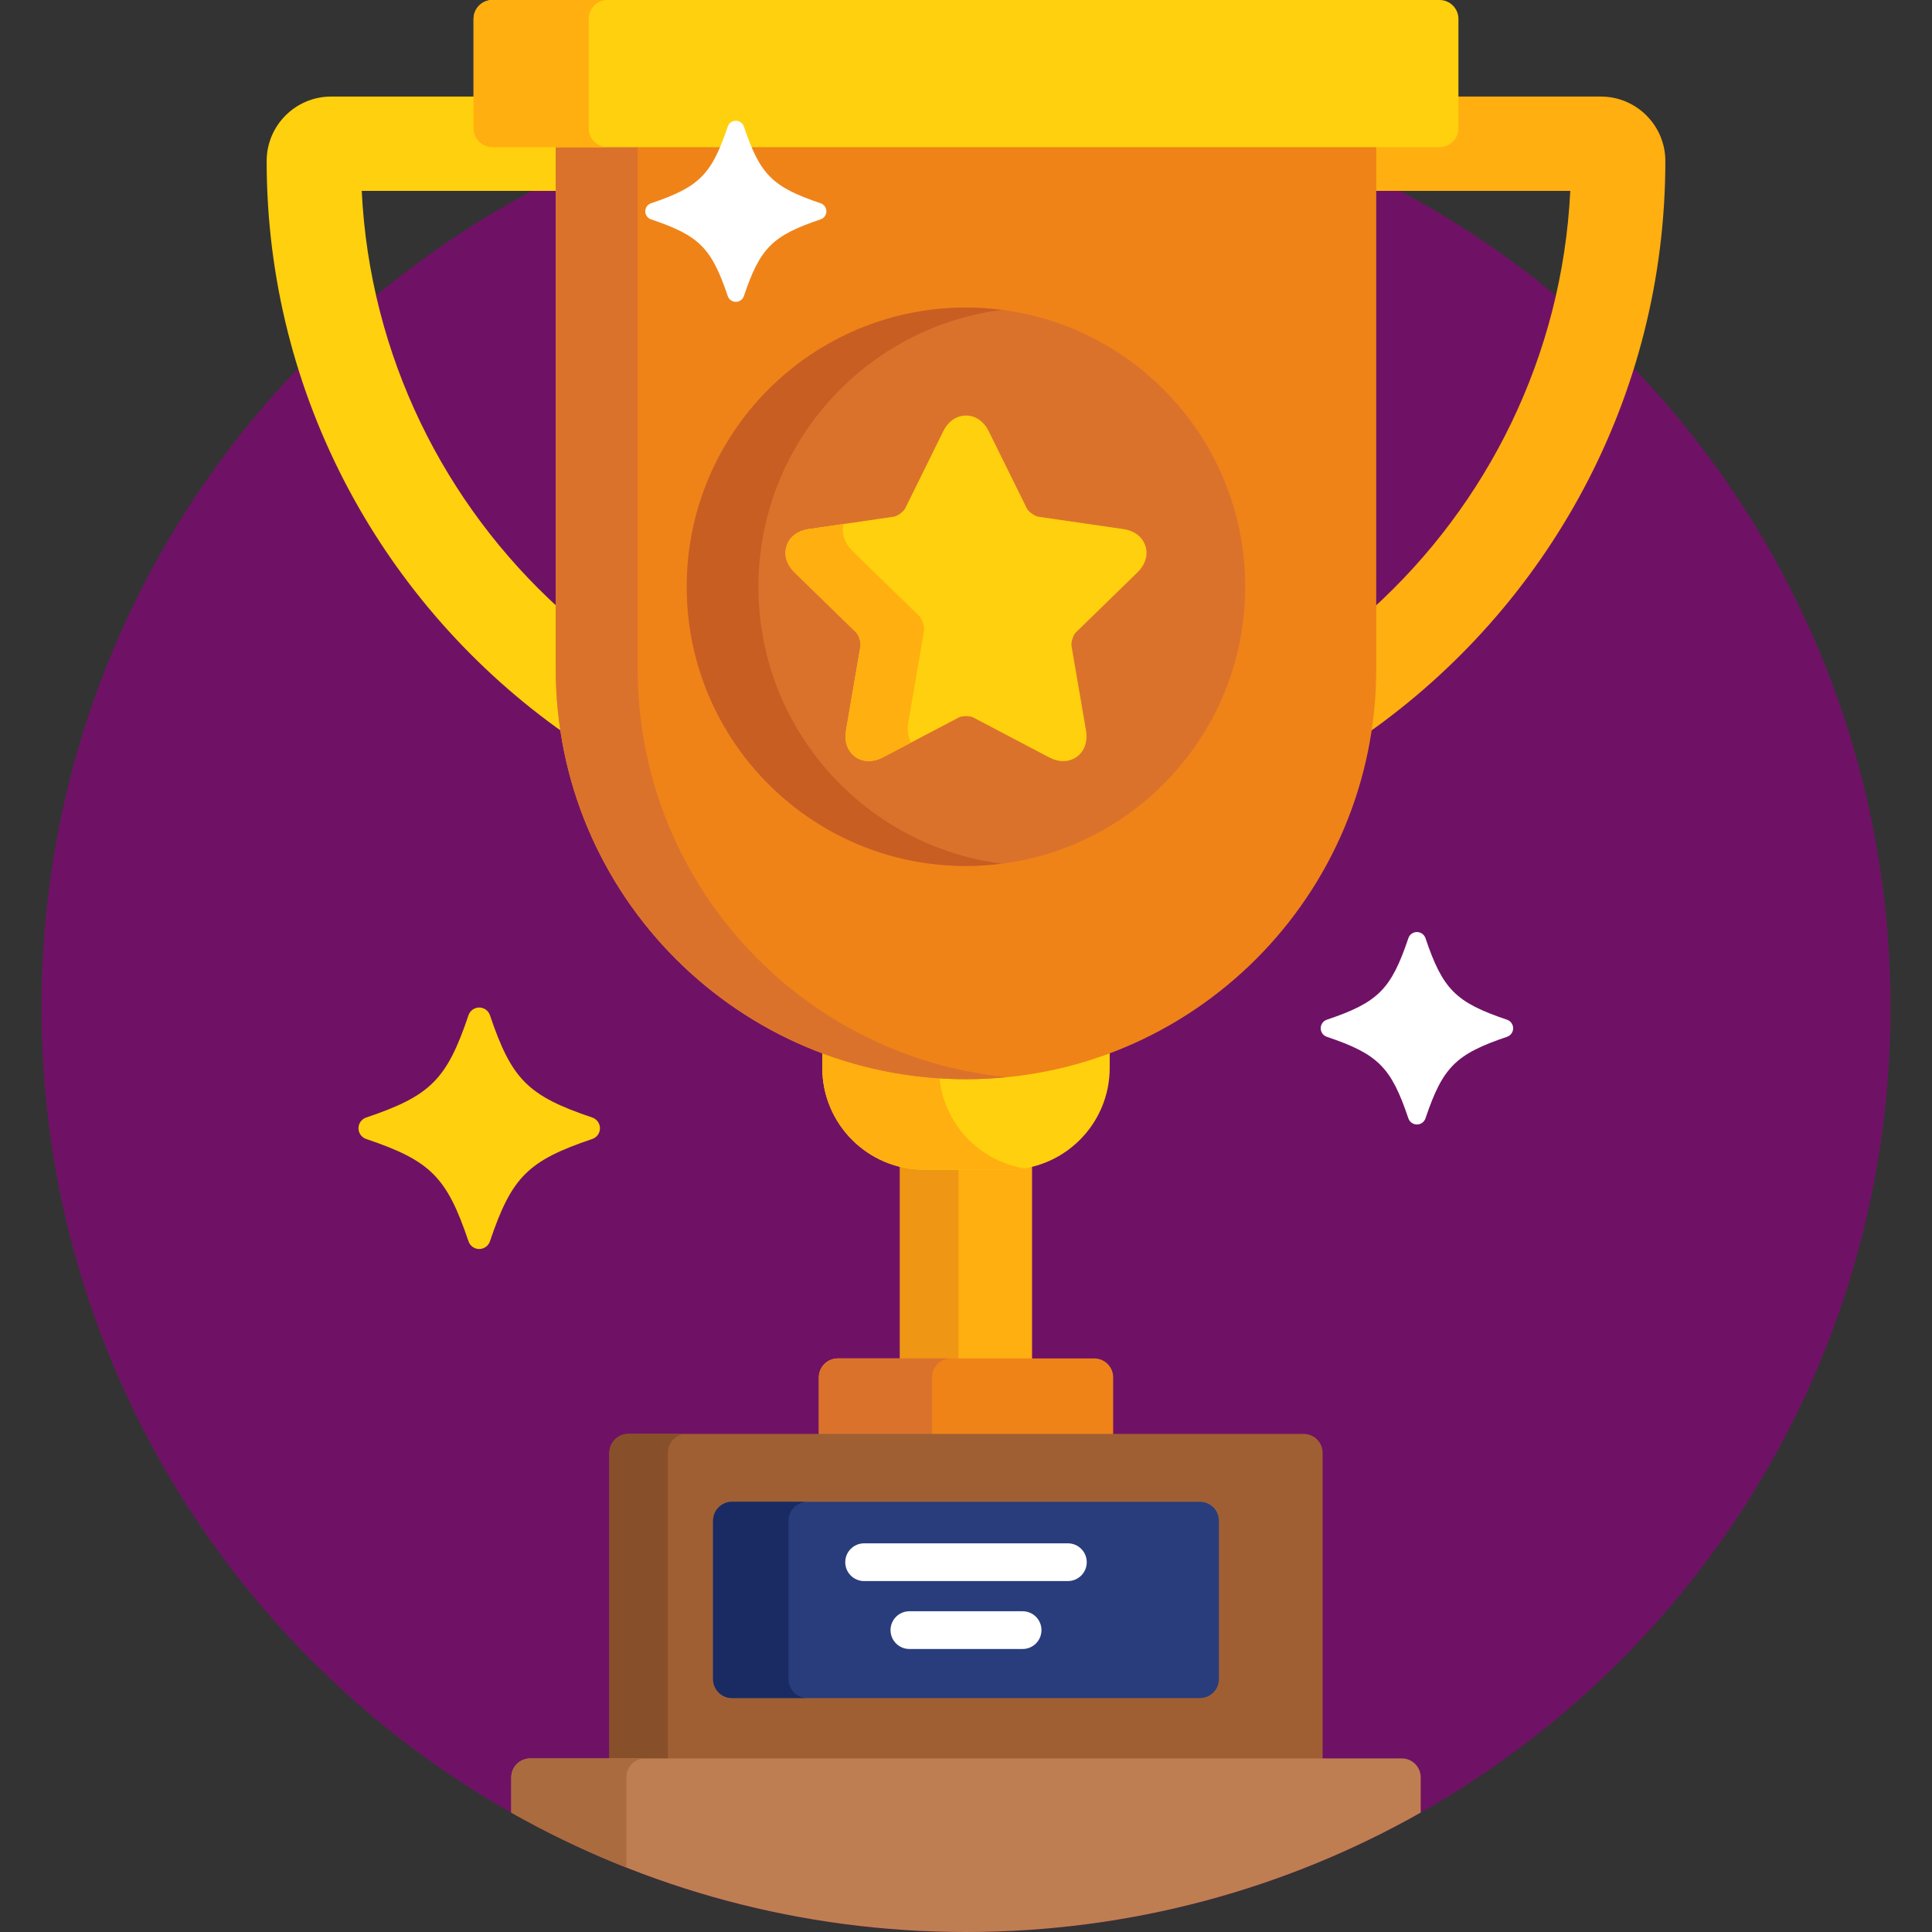
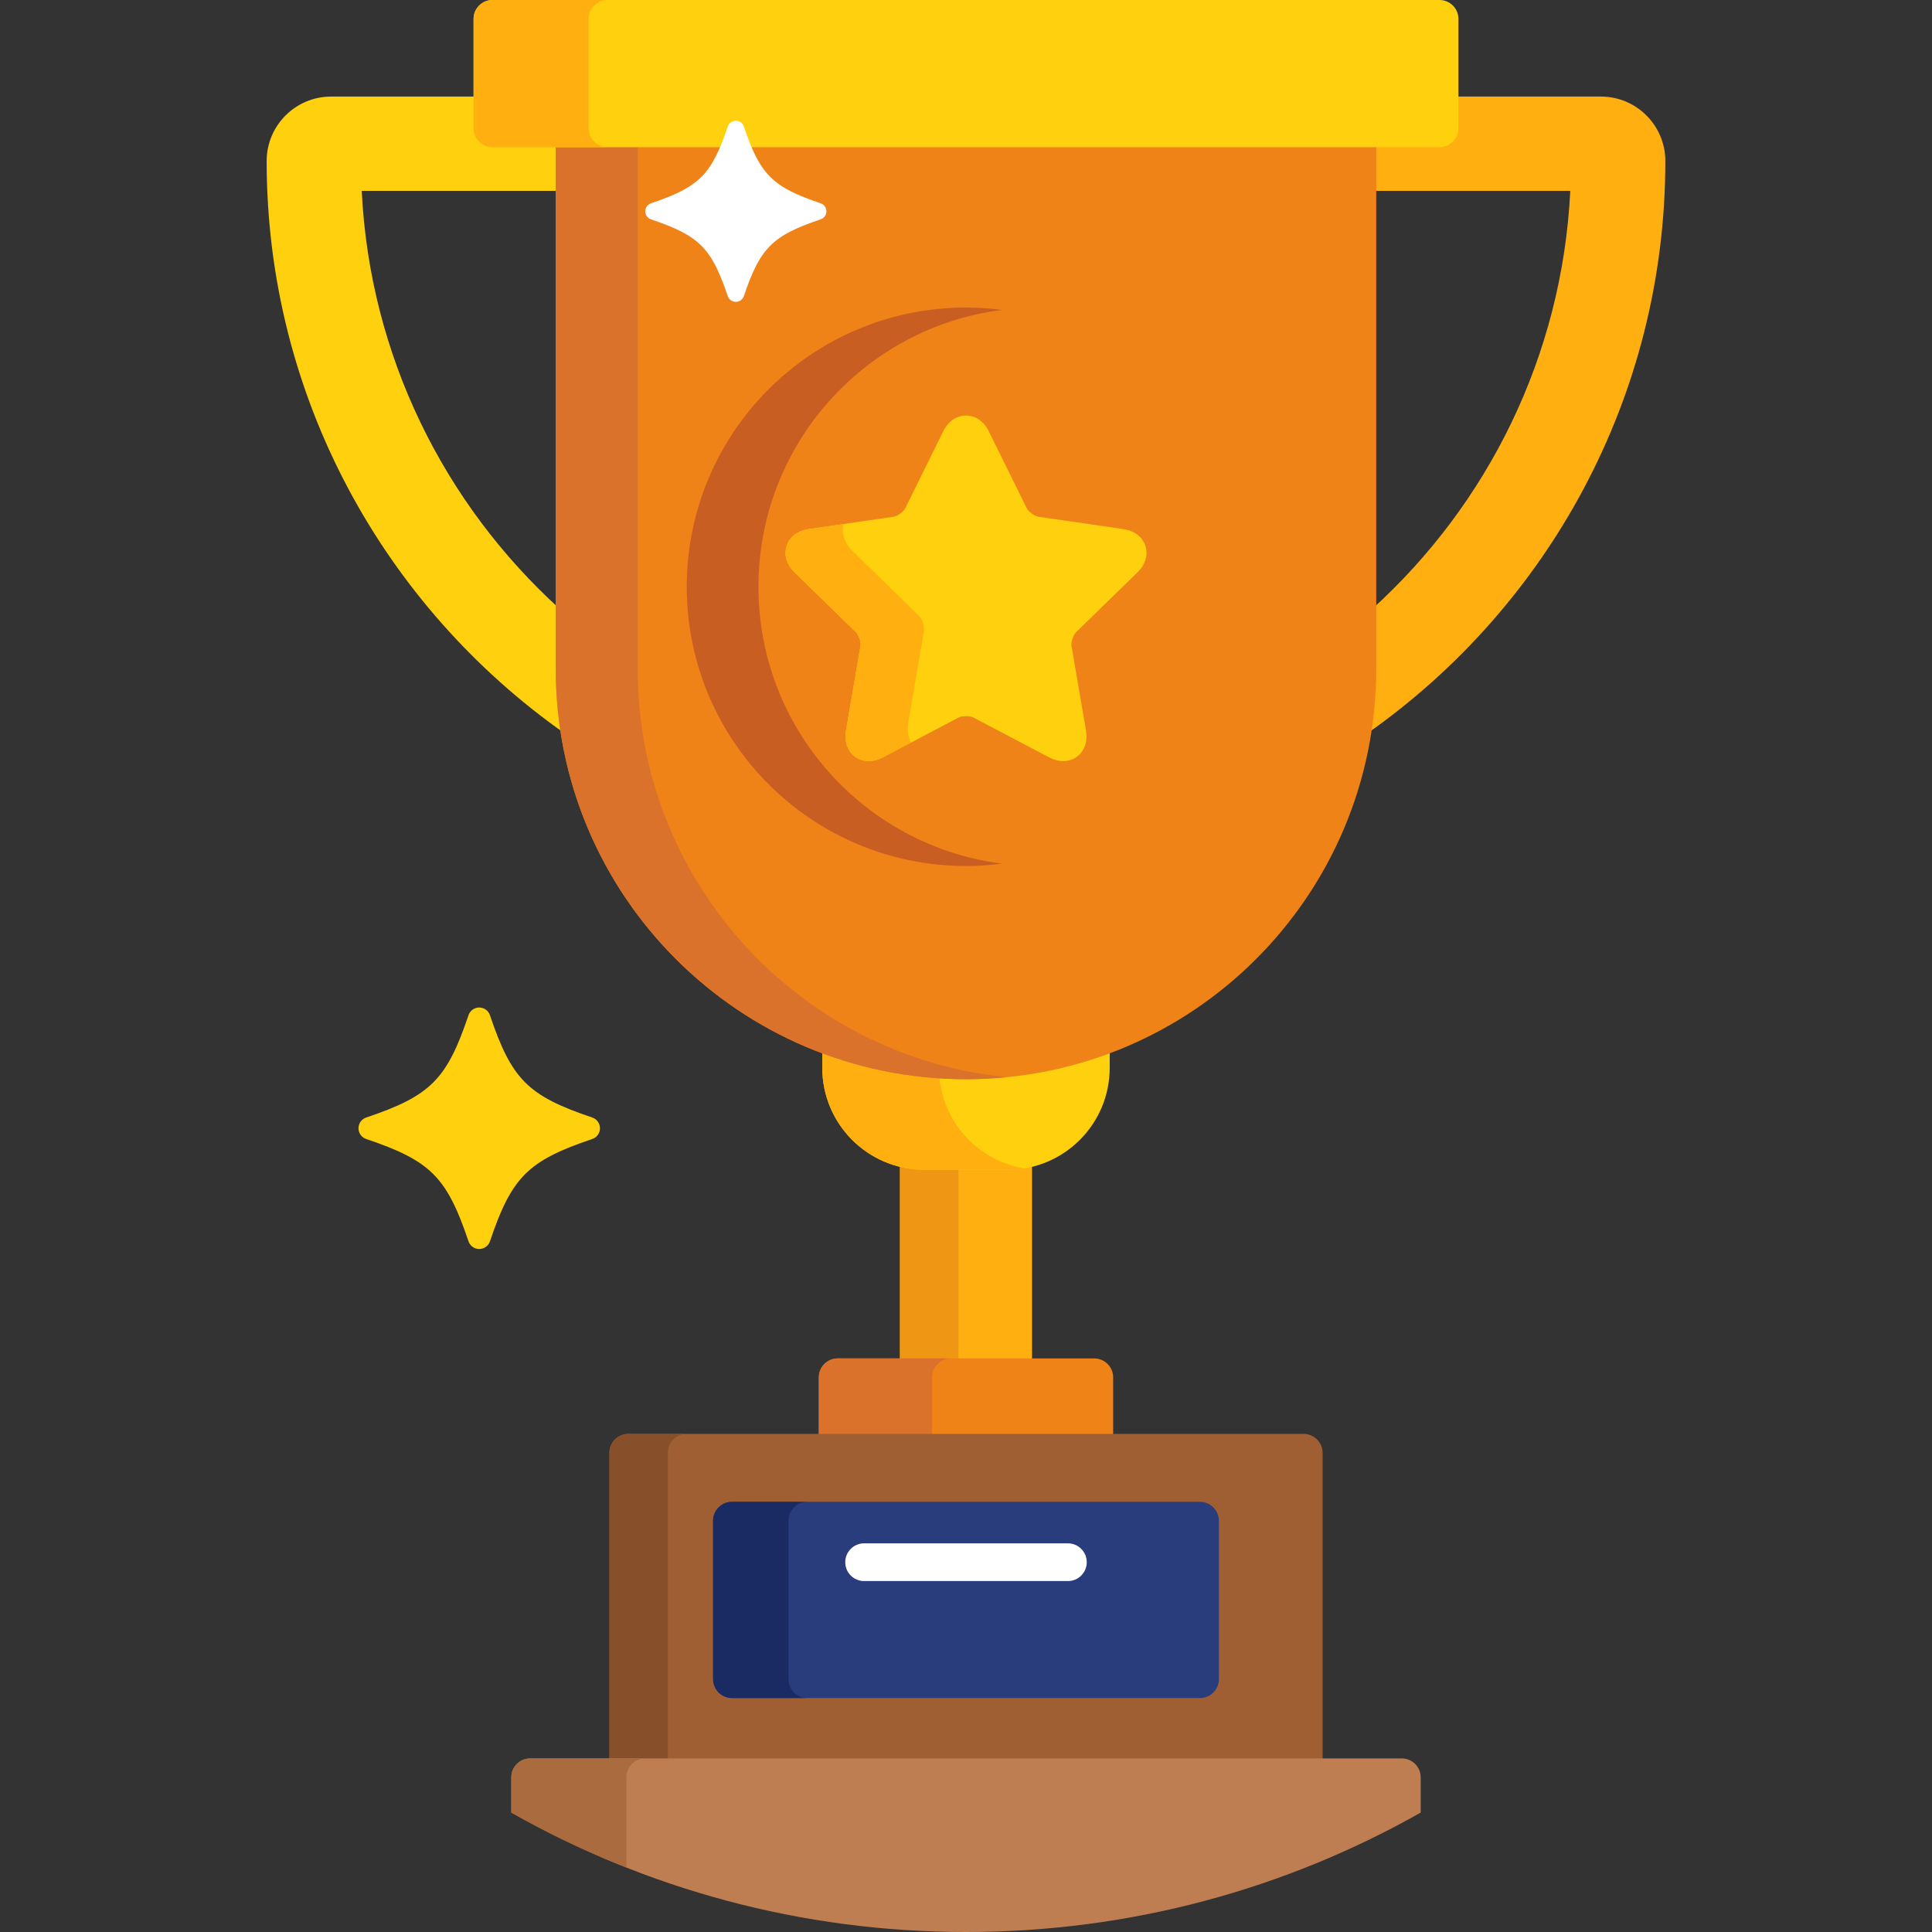
<svg xmlns="http://www.w3.org/2000/svg" width="178" height="178" viewBox="0 0 178 178" fill="none">
  <rect x="0" y="0" width="178" height="178" fill="#333333" stroke="none" />
-   <path d="M89 178C136.041 178 174.176 139.866 174.176 92.824C174.176 45.783 136.041 7.648 89 7.648C41.959 7.648 3.824 45.783 3.824 92.824C3.824 139.866 41.959 178 89 178Z" fill="#6F1265" />
  <path d="M95.084 125.78V107.14C94.366 107.316 93.616 107.411 92.844 107.411H85.156C84.384 107.411 83.634 107.316 82.916 107.14V125.78H95.084Z" fill="#FFAF10" />
  <path d="M88.305 125.78V107.411H85.156C84.384 107.411 83.634 107.316 82.916 107.14V125.78H88.305Z" fill="#EF9614" />
  <path d="M89 99.083C84.341 99.083 79.878 98.225 75.759 96.663V98.377C75.759 103.566 79.966 107.773 85.156 107.773H92.844C98.034 107.773 102.241 103.566 102.241 98.377V96.663C98.122 98.225 93.66 99.083 89 99.083Z" fill="#FFD00D" />
  <path d="M86.529 99C82.761 98.753 79.144 97.947 75.759 96.663V98.377C75.759 103.566 79.966 107.773 85.156 107.773H92.844C93.365 107.773 93.876 107.729 94.374 107.648C90.112 106.95 86.817 103.386 86.529 99Z" fill="#FFAF10" />
  <path d="M102.559 132.805V126.895C102.559 125.938 101.776 125.156 100.82 125.156H77.18C76.224 125.156 75.441 125.938 75.441 126.895V132.805H102.559Z" fill="#EF8318" />
  <path d="M85.871 132.805V126.895C85.871 125.938 86.653 125.156 87.609 125.156H77.18C76.224 125.156 75.441 125.938 75.441 126.895V132.805H85.871Z" fill="#DB722C" />
  <path d="M121.854 162.355V133.848C121.854 132.892 121.071 132.109 120.115 132.109H57.885C56.929 132.109 56.147 132.892 56.147 133.848V162.355H121.854Z" fill="#A05F33" />
  <path d="M61.535 162.355V133.848C61.535 132.892 62.317 132.109 63.273 132.109H57.885C56.929 132.109 56.147 132.892 56.147 133.848V162.355H61.535Z" fill="#87502A" />
  <path d="M112.3 154.707C112.3 155.663 111.518 156.445 110.562 156.445H67.438C66.481 156.445 65.699 155.663 65.699 154.707V140.105C65.699 139.149 66.481 138.367 67.438 138.367H110.562C111.518 138.367 112.3 139.149 112.3 140.105V154.707Z" fill="#293D7C" />
  <path d="M72.644 154.707V140.105C72.644 139.149 73.427 138.367 74.383 138.367H67.438C66.481 138.367 65.699 139.149 65.699 140.105V154.707C65.699 155.663 66.481 156.445 67.438 156.445H74.383C73.427 156.445 72.644 155.663 72.644 154.707Z" fill="#1A2B63" />
  <path d="M129.154 162.008H48.846C47.89 162.008 47.107 162.79 47.107 163.746V166.997C59.478 173.999 73.771 178 89 178C104.229 178 118.522 173.999 130.893 166.997V163.746C130.893 162.79 130.11 162.008 129.154 162.008Z" fill="#BF7E52" />
  <path d="M57.711 163.746C57.711 162.79 58.493 162.008 59.449 162.008H48.846C47.89 162.008 47.107 162.79 47.107 163.746V166.997C50.504 168.92 54.045 170.614 57.711 172.063V163.746Z" fill="#AA6B3F" />
  <path d="M147.495 8.897H134.021V11.82C134.021 12.587 133.398 13.211 132.631 13.211H126.797C126.605 13.211 126.449 13.367 126.449 13.559V17.588H144.673C143.929 32.817 137.044 46.458 126.449 56.085V61.634C126.449 63.654 126.286 65.635 125.977 67.569C142.568 55.9 153.432 36.613 153.432 14.834C153.432 11.56 150.768 8.897 147.495 8.897Z" fill="#FFAF10" />
  <path d="M51.551 61.634V56.085C40.956 46.458 34.071 32.817 33.327 17.588H51.551V13.559C51.551 13.367 51.396 13.211 51.204 13.211H45.369C44.602 13.211 43.979 12.587 43.979 11.82V8.897H30.505C27.232 8.897 24.568 11.56 24.568 14.834C24.568 36.613 35.432 55.9 52.023 67.569C51.714 65.635 51.551 63.654 51.551 61.634Z" fill="#FFD00D" />
  <path d="M51.203 13.211V61.634C51.203 82.509 68.125 99.431 89 99.431C109.874 99.431 126.796 82.509 126.796 61.634V13.211H51.203Z" fill="#EF8318" />
  <path d="M58.754 61.634V12.864H51.203V61.634C51.203 82.508 68.125 99.431 89 99.431C90.265 99.431 91.515 99.364 92.748 99.241C73.659 97.334 58.754 81.225 58.754 61.634Z" fill="#DB722C" />
-   <path d="M89 79.787C103.208 79.787 114.727 68.269 114.727 54.06C114.727 39.852 103.208 28.334 89 28.334C74.792 28.334 63.273 39.852 63.273 54.06C63.273 68.269 74.792 79.787 89 79.787Z" fill="#DB722C" />
  <path d="M69.879 54.06C69.879 40.971 79.655 30.174 92.303 28.552C91.221 28.413 90.12 28.334 89 28.334C74.792 28.334 63.273 39.852 63.273 54.06C63.273 68.268 74.792 79.787 89 79.787C90.12 79.787 91.221 79.707 92.303 79.568C79.655 77.947 69.879 67.149 69.879 54.06Z" fill="#C95E23" />
  <path d="M97.954 70.122C97.529 70.122 97.094 70.007 96.662 69.779L89.658 66.097C89.552 66.041 89.317 65.977 89.001 65.977C88.684 65.977 88.448 66.041 88.342 66.097L81.338 69.779C80.906 70.007 80.471 70.122 80.046 70.122C79.401 70.122 78.824 69.858 78.421 69.381C77.974 68.851 77.805 68.116 77.943 67.311L79.28 59.513C79.339 59.17 79.123 58.504 78.874 58.261L73.208 52.738C72.47 52.019 72.203 51.127 72.474 50.292C72.746 49.457 73.486 48.894 74.505 48.746L82.335 47.608C82.679 47.558 83.246 47.146 83.4 46.834L86.901 39.739C87.358 38.815 88.122 38.286 89.001 38.286C89.879 38.286 90.644 38.815 91.099 39.739L94.601 46.834C94.755 47.146 95.322 47.558 95.665 47.608L103.496 48.746C104.515 48.894 105.255 49.457 105.526 50.292C105.798 51.127 105.531 52.019 104.794 52.738L99.127 58.261C98.878 58.504 98.662 59.17 98.72 59.513L100.058 67.311C100.196 68.116 100.026 68.851 99.58 69.381C99.177 69.858 98.599 70.122 97.954 70.122Z" fill="#FFD00D" />
  <path d="M83.681 66.566L85.13 58.115C85.194 57.745 84.959 57.022 84.69 56.759L78.55 50.774C77.796 50.039 77.502 49.139 77.717 48.279L74.504 48.746C73.485 48.894 72.745 49.458 72.473 50.293C72.202 51.128 72.469 52.019 73.207 52.739L78.873 58.262C79.122 58.504 79.338 59.171 79.279 59.514L77.942 67.312C77.804 68.117 77.974 68.852 78.42 69.381C78.823 69.859 79.4 70.122 80.045 70.122C80.471 70.122 80.905 70.007 81.338 69.78L83.935 68.414C83.655 67.892 83.563 67.254 83.681 66.566Z" fill="#FFAF10" />
  <path d="M134.369 11.82C134.369 12.776 133.587 13.559 132.631 13.559H45.369C44.413 13.559 43.631 12.776 43.631 11.82V1.738C43.631 0.782 44.413 0 45.369 0H132.631C133.587 0 134.369 0.782 134.369 1.738V11.82Z" fill="#FFD00D" />
  <path d="M54.234 11.82V1.738C54.234 0.782 55.017 0 55.973 0H45.369C44.413 0 43.631 0.782 43.631 1.738V11.82C43.631 12.776 44.413 13.559 45.369 13.559H55.973C55.017 13.559 54.234 12.776 54.234 11.82Z" fill="#FFAF10" />
  <path d="M44.152 115.074C43.705 115.074 43.307 114.789 43.164 114.365C41.163 108.436 39.666 106.939 33.737 104.938C33.313 104.795 33.027 104.397 33.027 103.949C33.027 103.502 33.313 103.104 33.737 102.961C39.665 100.961 41.163 99.463 43.164 93.534C43.307 93.11 43.705 92.825 44.152 92.825C44.599 92.825 44.997 93.11 45.14 93.534C47.141 99.463 48.639 100.961 54.567 102.961C54.991 103.105 55.277 103.502 55.277 103.949C55.277 104.397 54.992 104.795 54.567 104.938C48.639 106.939 47.141 108.436 45.14 114.365C44.998 114.789 44.6 115.074 44.152 115.074Z" fill="#FFD00D" />
-   <path d="M130.545 103.602C130.189 103.602 129.871 103.374 129.757 103.037C128.163 98.312 126.969 97.118 122.245 95.524C121.907 95.41 121.68 95.093 121.68 94.736C121.68 94.38 121.907 94.063 122.245 93.949C126.969 92.355 128.163 91.161 129.757 86.436C129.871 86.099 130.188 85.871 130.545 85.871C130.902 85.871 131.218 86.099 131.333 86.436C132.927 91.161 134.121 92.354 138.845 93.949C139.182 94.063 139.41 94.38 139.41 94.736C139.41 95.093 139.182 95.41 138.845 95.524C134.121 97.119 132.927 98.312 131.333 103.037C131.218 103.374 130.901 103.602 130.545 103.602Z" fill="white" />
  <path d="M98.387 145.668H79.613C78.653 145.668 77.875 144.89 77.875 143.93C77.875 142.97 78.653 142.191 79.613 142.191H98.387C99.347 142.191 100.125 142.97 100.125 143.93C100.125 144.89 99.347 145.668 98.387 145.668Z" fill="white" />
-   <path d="M94.215 151.926H83.785C82.825 151.926 82.047 151.147 82.047 150.188C82.047 149.228 82.825 148.449 83.785 148.449H94.215C95.175 148.449 95.953 149.228 95.953 150.188C95.953 151.147 95.175 151.926 94.215 151.926Z" fill="white" />
  <path d="M67.793 27.812C67.457 27.812 67.159 27.598 67.052 27.281C65.551 22.834 64.428 21.711 59.981 20.21C59.663 20.102 59.449 19.804 59.449 19.469C59.449 19.133 59.663 18.835 59.981 18.727C64.428 17.227 65.551 16.103 67.052 11.657C67.159 11.339 67.457 11.125 67.793 11.125C68.129 11.125 68.427 11.339 68.534 11.657C70.035 16.103 71.158 17.227 75.605 18.727C75.923 18.835 76.137 19.133 76.137 19.469C76.137 19.804 75.923 20.102 75.605 20.21C71.158 21.711 70.035 22.834 68.534 27.281C68.427 27.598 68.129 27.812 67.793 27.812Z" fill="white" />
</svg>